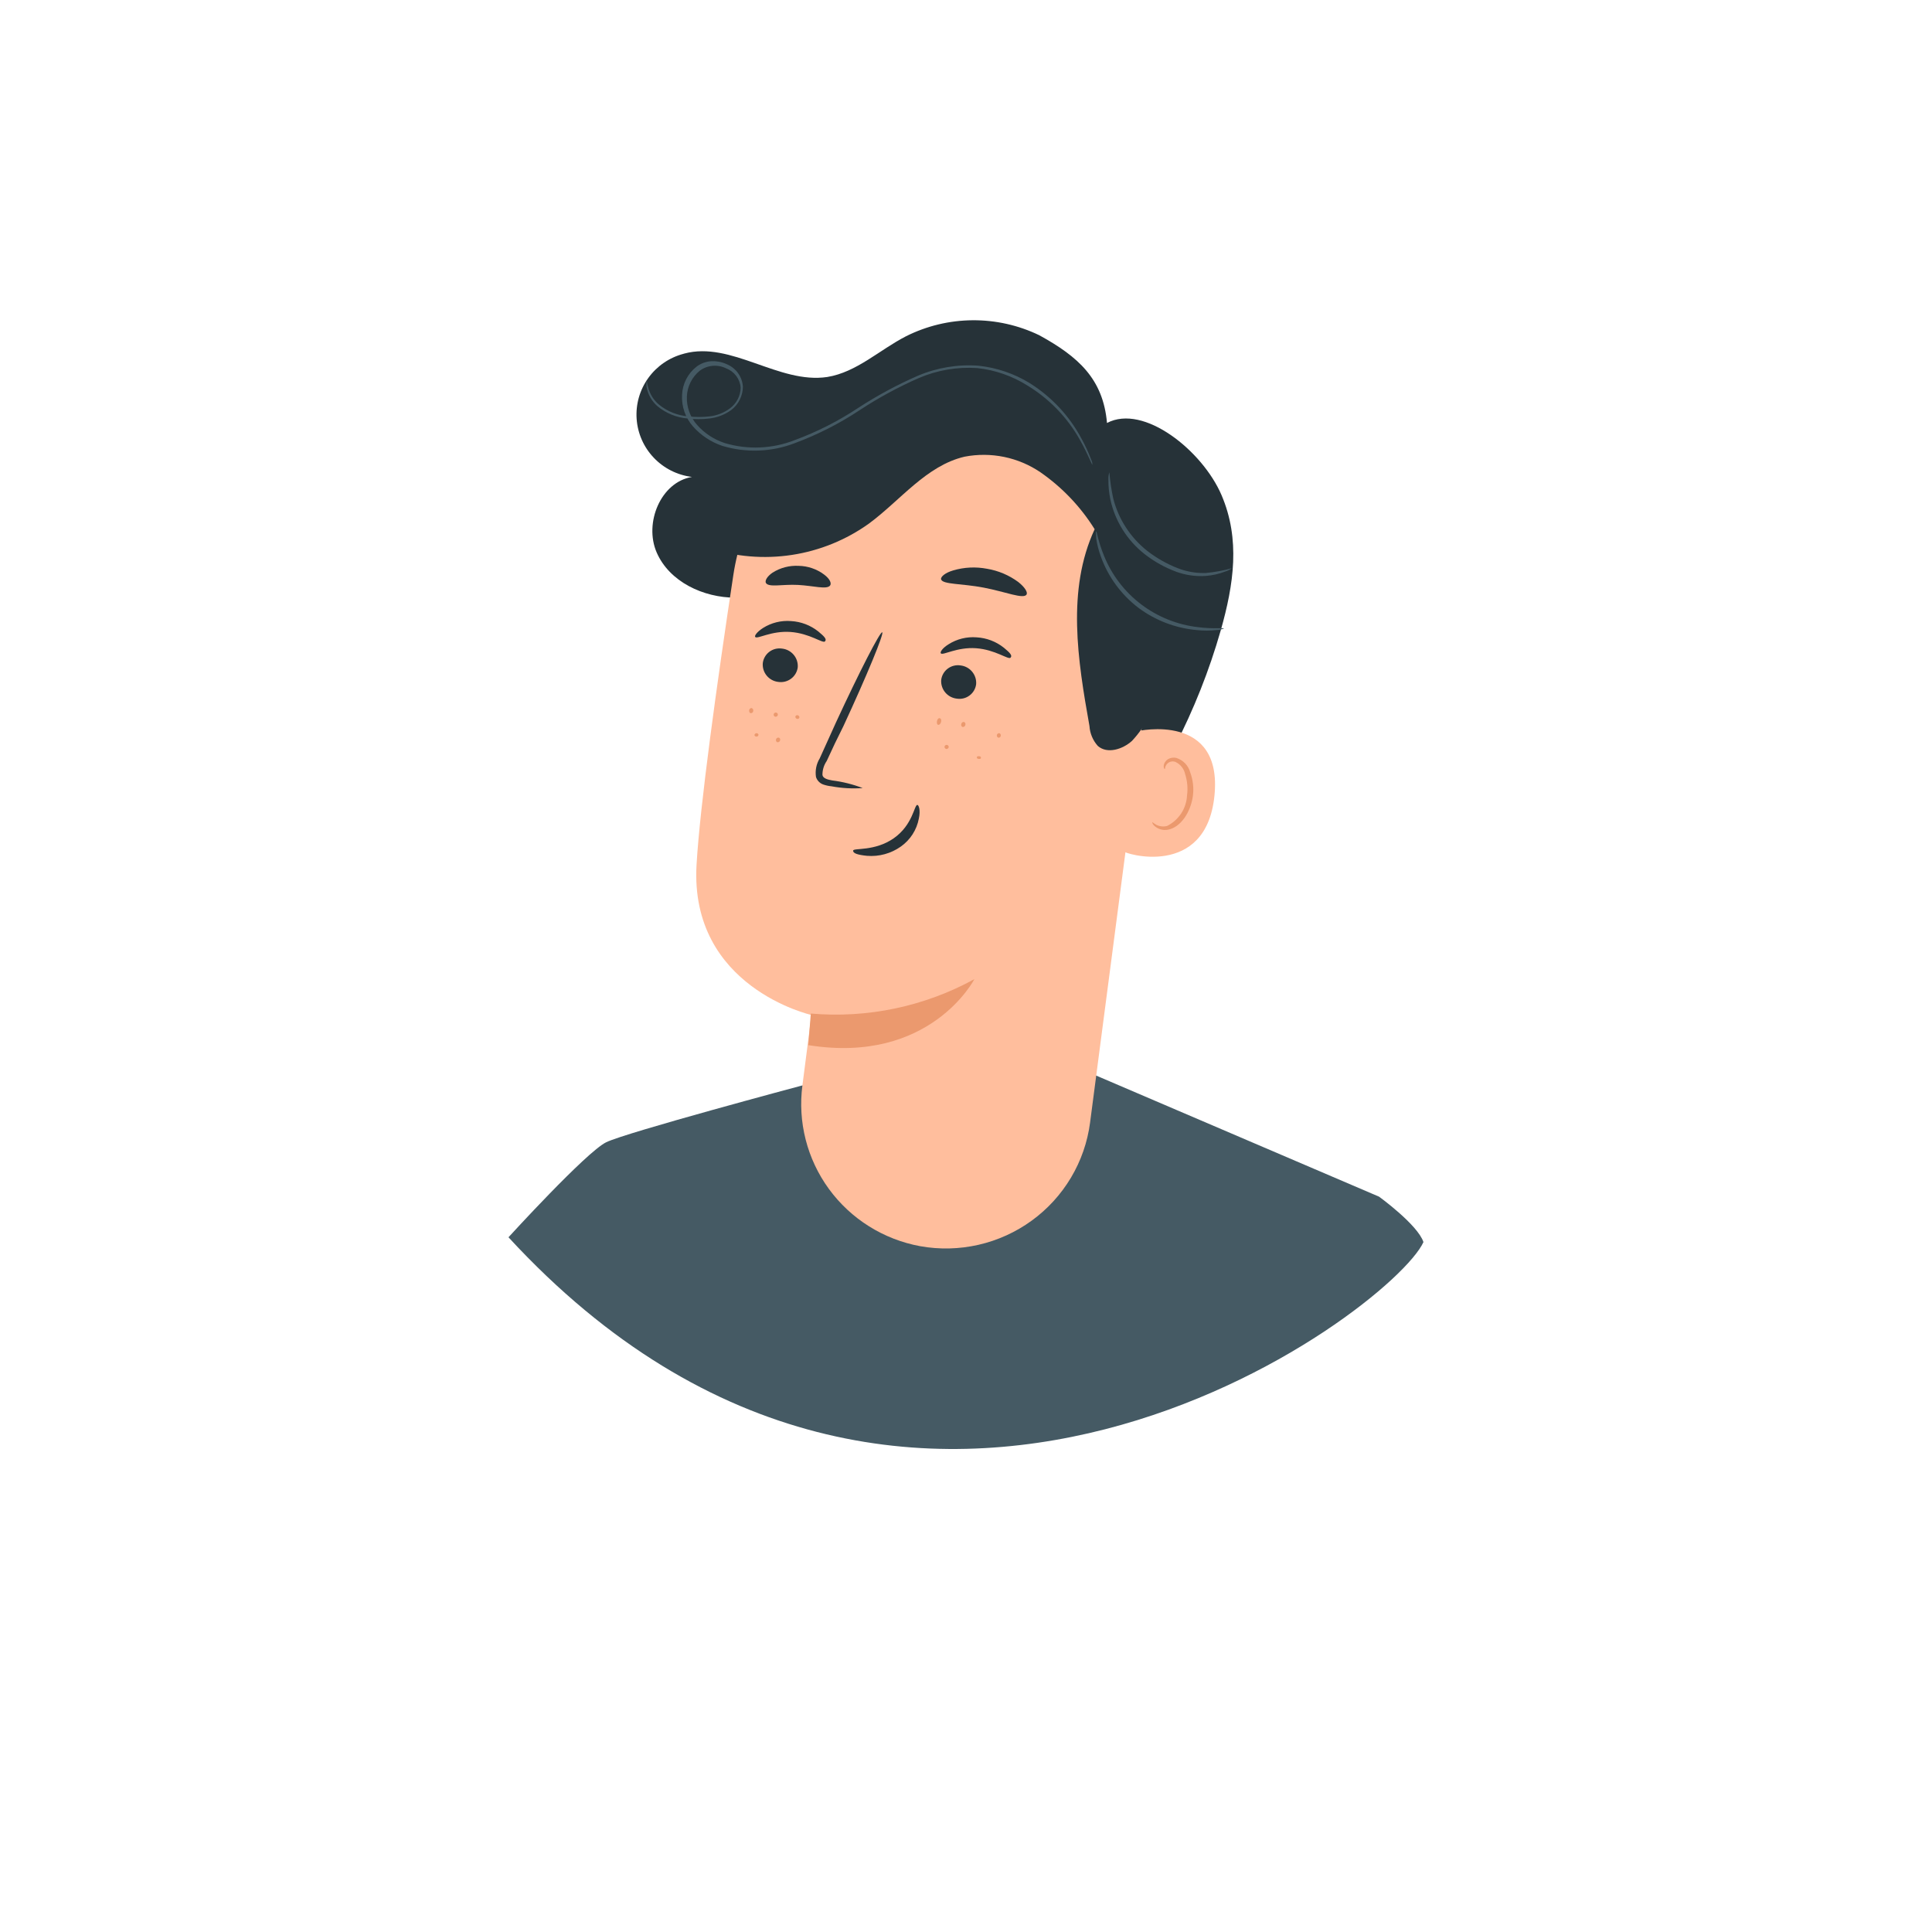
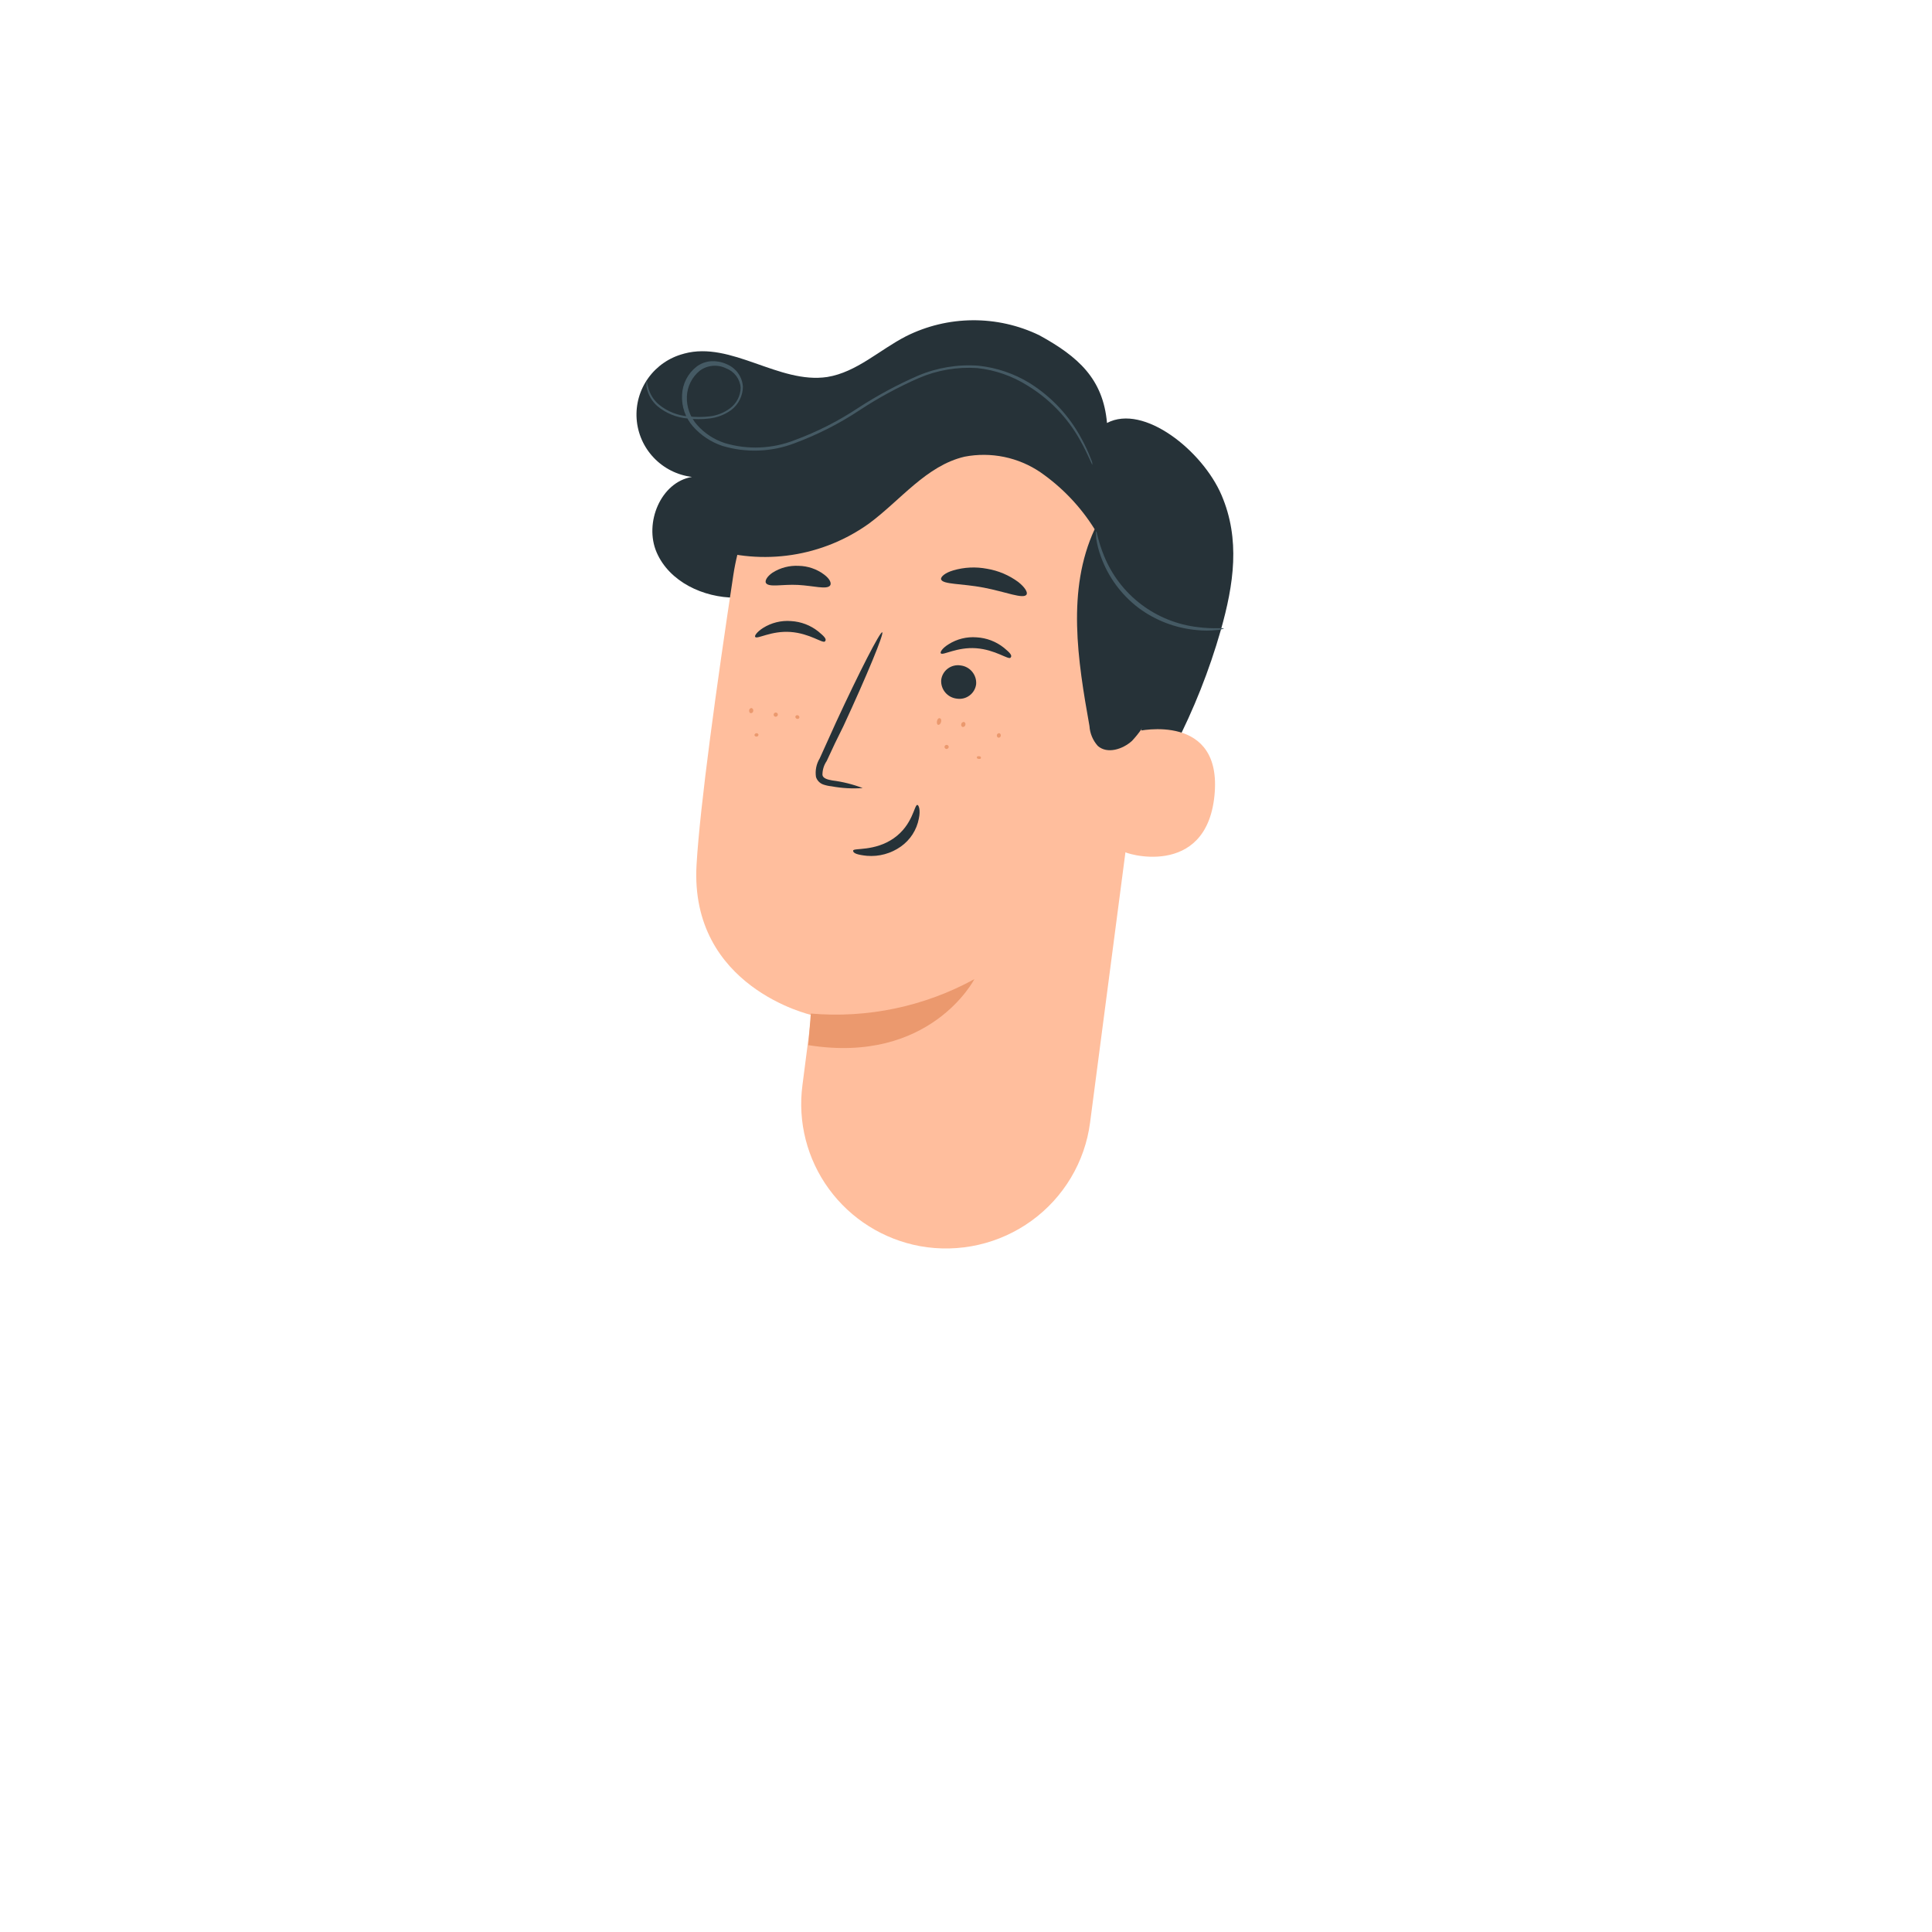
<svg xmlns="http://www.w3.org/2000/svg" width="160" height="160" viewBox="0 0 160 160" fill="none">
  <g filter="url(#filter0_d)">
    <ellipse cx="80" cy="69.716" rx="49.717" ry="50" transform="rotate(-90 80 69.716)" fill="white" />
  </g>
-   <path d="M42.11 102.466C42.11 102.466 48.542 95.412 50.199 94.598C51.856 93.784 66.416 89.898 66.416 89.898L89.533 88.541L114.21 99.104C114.21 99.104 117.406 101.42 117.884 102.864C115.299 108.559 75.447 138.631 42.11 102.466Z" fill="#455A64" />
  <path d="M56.661 29.283C60.559 28.227 64.506 31.822 68.511 31.221C70.948 30.824 72.839 28.973 75.031 27.849C76.74 26.991 78.624 26.537 80.537 26.522C82.451 26.507 84.342 26.931 86.064 27.761C89.299 29.535 91.356 31.376 91.677 35.029C94.728 33.421 99.591 37.336 101.16 40.999C102.729 44.662 102.183 48.383 101.092 52.22C99.192 58.848 96.004 65.041 91.707 70.448C91.327 70.923 90.732 71.418 90.186 71.166C89.806 70.981 89.699 70.497 89.65 70.08C89.192 66.524 89.767 62.929 90.196 59.372C90.625 55.816 90.907 52.133 89.884 48.712C88.861 45.292 86.298 42.074 82.789 41.26C80.137 40.802 77.407 41.289 75.08 42.636C72.722 43.848 70.617 45.544 68.356 46.92C66.156 48.438 63.582 49.33 60.91 49.497C58.239 49.497 55.433 48.179 54.38 45.747C53.328 43.315 54.711 39.933 57.304 39.497C56.097 39.349 54.98 38.788 54.145 37.91C53.309 37.033 52.806 35.893 52.723 34.687C52.64 33.481 52.982 32.284 53.69 31.302C54.398 30.319 55.427 29.612 56.602 29.302L56.661 29.283Z" fill="#263238" />
  <path d="M95.488 53.122L90.274 92.979C90.062 94.586 89.525 96.133 88.694 97.527C87.863 98.921 86.756 100.133 85.44 101.089C84.124 102.045 82.627 102.725 81.039 103.088C79.451 103.452 77.805 103.491 76.201 103.203C73.167 102.645 70.465 100.951 68.651 98.47C66.838 95.989 66.052 92.909 66.455 89.868C66.845 86.864 67.167 84.364 67.186 84.054C67.186 84.054 57.109 81.777 57.684 71.631C57.967 66.727 59.36 56.678 60.734 47.608C61.45 42.906 63.918 38.645 67.648 35.67C71.379 32.695 76.099 31.224 80.869 31.55L81.844 31.618C92.379 32.994 97.135 42.666 95.488 53.122Z" fill="#FFBE9D" />
  <path d="M67.147 83.938C71.847 84.346 76.563 83.354 80.694 81.089C80.694 81.089 77.049 88.173 66.942 86.554L67.147 83.938Z" fill="#EB996E" />
-   <path d="M63.171 54.914C63.138 55.292 63.256 55.666 63.498 55.958C63.74 56.25 64.088 56.435 64.467 56.475C64.651 56.501 64.839 56.49 65.019 56.444C65.2 56.397 65.369 56.316 65.517 56.204C65.666 56.093 65.791 55.953 65.885 55.793C65.979 55.633 66.04 55.456 66.065 55.273C66.095 54.895 65.976 54.52 65.732 54.229C65.488 53.937 65.139 53.752 64.76 53.713C64.576 53.686 64.388 53.695 64.208 53.741C64.028 53.787 63.858 53.869 63.71 53.981C63.562 54.093 63.438 54.233 63.346 54.393C63.253 54.554 63.194 54.731 63.171 54.914Z" fill="#263238" />
  <path d="M62.547 52.753C62.713 52.957 63.873 52.22 65.471 52.337C67.069 52.453 68.132 53.306 68.317 53.121C68.502 52.937 68.249 52.695 67.771 52.298C67.126 51.782 66.336 51.481 65.51 51.435C64.695 51.37 63.88 51.571 63.19 52.007C62.674 52.337 62.459 52.666 62.547 52.753Z" fill="#263238" />
  <path d="M77.946 56.309C77.918 56.686 78.039 57.058 78.283 57.348C78.527 57.637 78.874 57.821 79.251 57.86C79.436 57.887 79.623 57.878 79.803 57.832C79.984 57.786 80.153 57.704 80.301 57.592C80.449 57.48 80.573 57.34 80.665 57.18C80.758 57.019 80.817 56.842 80.84 56.658C80.868 56.283 80.748 55.913 80.506 55.623C80.265 55.334 79.92 55.15 79.544 55.108C79.359 55.079 79.171 55.088 78.989 55.133C78.808 55.178 78.638 55.26 78.489 55.372C78.339 55.484 78.214 55.625 78.121 55.786C78.028 55.947 77.968 56.125 77.946 56.309Z" fill="#263238" />
  <path d="M77.916 54.11C78.092 54.304 79.252 53.568 80.84 53.684C82.429 53.8 83.501 54.653 83.686 54.469C83.871 54.285 83.618 54.042 83.14 53.645C82.496 53.13 81.705 52.828 80.879 52.782C80.064 52.717 79.25 52.918 78.56 53.354C78.024 53.684 77.838 54.013 77.916 54.11Z" fill="#263238" />
  <path d="M71.445 65.264C70.636 64.953 69.791 64.742 68.931 64.634C68.531 64.566 68.161 64.459 68.112 64.188C68.105 63.774 68.228 63.367 68.463 63.025C68.901 62.056 69.369 61.087 69.856 60.118C71.806 55.912 73.228 52.453 73.063 52.365C72.897 52.278 71.172 55.631 69.233 59.827L67.888 62.802C67.606 63.264 67.495 63.809 67.576 64.343C67.621 64.489 67.7 64.622 67.807 64.731C67.914 64.841 68.045 64.923 68.19 64.973C68.407 65.047 68.633 65.096 68.862 65.118C69.713 65.277 70.581 65.326 71.445 65.264Z" fill="#263238" />
  <path d="M75.967 66.659C75.714 66.659 75.597 68.316 74.018 69.421C72.439 70.526 70.685 70.206 70.656 70.439C70.626 70.671 71.036 70.797 71.796 70.875C72.793 70.958 73.788 70.686 74.603 70.109C75.383 69.559 75.918 68.728 76.094 67.793C76.25 67.086 76.084 66.659 75.967 66.659Z" fill="#263238" />
  <path d="M77.936 47.976C78.063 48.412 79.641 48.315 81.464 48.664C83.286 49.013 84.739 49.633 85.011 49.245C85.128 49.071 84.904 48.654 84.329 48.199C83.567 47.636 82.682 47.261 81.747 47.104C80.814 46.924 79.851 46.97 78.94 47.239C78.267 47.433 77.887 47.772 77.936 47.976Z" fill="#263238" />
  <path d="M63.434 48.286C63.687 48.664 64.789 48.373 66.085 48.441C67.381 48.509 68.463 48.848 68.746 48.489C68.872 48.315 68.746 47.956 68.258 47.588C67.649 47.129 66.908 46.874 66.143 46.861C65.381 46.82 64.624 47.017 63.98 47.423C63.502 47.753 63.327 48.111 63.434 48.286Z" fill="#263238" />
  <path d="M94.133 60.573C94.319 60.505 101.277 58.994 100.575 65.903C99.874 72.812 93.042 70.69 93.052 70.496C93.061 70.303 94.133 60.573 94.133 60.573Z" fill="#FFBE9D" />
-   <path d="M95.439 68.084C95.439 68.084 95.547 68.181 95.742 68.297C96.02 68.443 96.343 68.481 96.648 68.404C97.125 68.166 97.53 67.807 97.822 67.363C98.113 66.918 98.279 66.404 98.305 65.874C98.384 65.282 98.331 64.68 98.149 64.111C98.103 63.889 98.005 63.681 97.862 63.504C97.72 63.327 97.538 63.187 97.33 63.093C97.194 63.045 97.045 63.045 96.908 63.092C96.772 63.14 96.656 63.233 96.58 63.355C96.463 63.539 96.492 63.684 96.463 63.694C96.433 63.704 96.317 63.558 96.404 63.277C96.465 63.111 96.578 62.968 96.726 62.87C96.933 62.753 97.175 62.715 97.408 62.764C97.688 62.85 97.942 63.005 98.144 63.215C98.347 63.425 98.493 63.684 98.568 63.965C98.798 64.584 98.875 65.249 98.792 65.903C98.607 67.289 97.759 68.53 96.716 68.714C96.525 68.749 96.329 68.741 96.142 68.691C95.955 68.64 95.781 68.549 95.634 68.423C95.43 68.258 95.41 68.094 95.439 68.084Z" fill="#EB996E" />
  <path d="M58.688 45.379C60.905 46.111 63.266 46.309 65.575 45.957C67.884 45.605 70.077 44.713 71.971 43.354C74.593 41.416 76.718 38.557 79.885 37.82C80.965 37.612 82.076 37.619 83.153 37.84C84.23 38.061 85.253 38.493 86.161 39.109C87.966 40.362 89.495 41.968 90.654 43.828C88.325 48.848 89.251 54.682 90.225 60.128C90.263 60.739 90.507 61.319 90.917 61.776C91.697 62.464 92.974 62.056 93.744 61.359C94.889 60.138 95.654 58.613 95.946 56.969C96.931 53.306 97.173 49.485 96.658 45.728C96.129 41.956 94.499 38.422 91.97 35.562C88.673 32.089 84.147 30.024 79.349 29.806C74.562 29.616 69.838 30.935 65.851 33.576C63.952 34.71 62.364 36.295 61.231 38.189" fill="#263238" />
  <path d="M53.561 31.521C53.523 31.719 53.523 31.923 53.561 32.122C53.682 32.702 53.986 33.228 54.429 33.624C55.147 34.225 56.036 34.588 56.972 34.661C57.552 34.729 58.138 34.729 58.717 34.661C59.378 34.591 60.01 34.35 60.549 33.963C60.849 33.735 61.093 33.442 61.261 33.106C61.43 32.77 61.52 32.4 61.524 32.025C61.498 31.618 61.358 31.226 61.118 30.895C60.878 30.564 60.549 30.308 60.169 30.155C59.779 29.976 59.351 29.893 58.922 29.912C58.477 29.937 58.05 30.092 57.694 30.358C57.332 30.639 57.036 30.996 56.827 31.402C56.618 31.809 56.502 32.257 56.485 32.713C56.434 33.671 56.763 34.61 57.401 35.329C58.056 36.064 58.893 36.615 59.828 36.928C61.799 37.52 63.913 37.438 65.831 36.696C67.721 35.993 69.523 35.076 71.201 33.963C72.748 32.947 74.378 32.062 76.074 31.317C77.608 30.654 79.279 30.369 80.947 30.484C82.42 30.646 83.837 31.14 85.089 31.928C86.899 33.028 88.393 34.573 89.426 36.415C89.796 37.064 90.04 37.597 90.206 37.956C90.371 38.314 90.45 38.498 90.459 38.498C90.469 38.498 90.459 38.45 90.459 38.353C90.459 38.256 90.381 38.111 90.313 37.926C90.103 37.388 89.859 36.864 89.582 36.357C88.576 34.457 87.084 32.856 85.255 31.715C83.981 30.938 82.55 30.452 81.064 30.29C79.35 30.157 77.628 30.437 76.045 31.104C74.327 31.852 72.675 32.741 71.104 33.76C69.449 34.862 67.67 35.766 65.802 36.453C63.96 37.173 61.929 37.259 60.033 36.696C59.149 36.41 58.358 35.895 57.742 35.203C57.154 34.551 56.846 33.695 56.885 32.819C56.903 32.411 57.008 32.01 57.193 31.645C57.378 31.279 57.638 30.956 57.957 30.697C58.266 30.47 58.633 30.331 59.016 30.297C59.4 30.263 59.785 30.334 60.13 30.503C60.465 30.629 60.757 30.847 60.971 31.132C61.185 31.417 61.313 31.757 61.339 32.112C61.331 32.445 61.247 32.771 61.093 33.067C60.94 33.362 60.72 33.619 60.452 33.818C59.954 34.188 59.365 34.419 58.746 34.486C58.186 34.549 57.62 34.549 57.06 34.486C56.154 34.427 55.288 34.089 54.585 33.517C54.146 33.153 53.832 32.662 53.688 32.112C53.561 31.734 53.591 31.521 53.561 31.521Z" fill="#455A64" />
-   <path d="M102.018 47.055C101.311 47.254 100.586 47.387 99.854 47.453C99.062 47.478 98.273 47.343 97.535 47.055C96.628 46.701 95.778 46.218 95.011 45.621C93.618 44.521 92.628 42.995 92.194 41.28C92.038 40.564 91.931 39.839 91.872 39.109C91.812 39.3 91.786 39.5 91.794 39.7C91.786 40.25 91.839 40.799 91.95 41.338C92.334 43.14 93.341 44.752 94.796 45.892C95.592 46.513 96.479 47.007 97.428 47.356C98.207 47.637 99.037 47.752 99.864 47.695C100.419 47.653 100.964 47.528 101.482 47.327C101.675 47.269 101.857 47.177 102.018 47.055Z" fill="#455A64" />
  <path d="M101.365 52.046C101.365 51.978 100.536 52.104 99.231 51.94C97.517 51.746 95.887 51.095 94.515 50.056C93.142 49.017 92.078 47.629 91.434 46.038C90.937 44.827 90.839 44.003 90.781 44.013C90.722 44.023 90.781 44.226 90.781 44.594C90.862 45.117 90.996 45.629 91.18 46.125C91.784 47.787 92.853 49.243 94.26 50.321C95.676 51.385 97.365 52.029 99.133 52.182C99.661 52.238 100.194 52.238 100.722 52.182C100.943 52.182 101.162 52.136 101.365 52.046Z" fill="#455A64" />
  <path d="M82.662 61.087C82.686 61.093 82.71 61.094 82.733 61.09C82.756 61.087 82.779 61.078 82.799 61.065C82.819 61.053 82.836 61.036 82.85 61.017C82.863 60.997 82.872 60.975 82.877 60.952C82.892 60.906 82.889 60.855 82.867 60.812C82.845 60.768 82.806 60.735 82.76 60.719C82.715 60.716 82.67 60.729 82.633 60.755C82.596 60.781 82.57 60.82 82.558 60.863C82.546 60.907 82.55 60.953 82.57 60.994C82.589 61.035 82.621 61.068 82.662 61.087Z" fill="#EB996E" />
-   <path d="M79.719 60.206C79.771 60.212 79.822 60.198 79.864 60.167C79.906 60.137 79.934 60.092 79.944 60.041C79.963 59.993 79.962 59.94 79.942 59.893C79.922 59.846 79.884 59.809 79.836 59.789C79.811 59.785 79.784 59.786 79.759 59.792C79.734 59.798 79.71 59.809 79.689 59.825C79.668 59.84 79.651 59.859 79.638 59.882C79.624 59.904 79.616 59.928 79.612 59.954C79.601 59.977 79.595 60.003 79.595 60.028C79.594 60.054 79.599 60.08 79.609 60.103C79.62 60.127 79.635 60.149 79.653 60.166C79.672 60.184 79.695 60.197 79.719 60.206Z" fill="#EB996E" />
+   <path d="M79.719 60.206C79.771 60.212 79.822 60.198 79.864 60.167C79.906 60.137 79.934 60.092 79.944 60.041C79.963 59.993 79.962 59.94 79.942 59.893C79.922 59.846 79.884 59.809 79.836 59.789C79.811 59.785 79.784 59.786 79.759 59.792C79.668 59.84 79.651 59.859 79.638 59.882C79.624 59.904 79.616 59.928 79.612 59.954C79.601 59.977 79.595 60.003 79.595 60.028C79.594 60.054 79.599 60.08 79.609 60.103C79.62 60.127 79.635 60.149 79.653 60.166C79.672 60.184 79.695 60.197 79.719 60.206Z" fill="#EB996E" />
  <path d="M77.712 60.031C77.799 60.031 77.897 59.944 77.936 59.789C77.975 59.634 77.936 59.498 77.819 59.479C77.702 59.459 77.624 59.576 77.595 59.731C77.566 59.886 77.614 60.031 77.712 60.031Z" fill="#EB996E" />
  <path d="M81.064 62.851C81.162 62.851 81.24 62.851 81.24 62.754C81.24 62.657 81.171 62.638 81.084 62.628C80.996 62.618 80.899 62.628 80.899 62.725C80.899 62.822 80.967 62.841 81.064 62.851Z" fill="#EB996E" />
  <path d="M78.365 62.027C78.389 62.03 78.414 62.028 78.437 62.021C78.461 62.014 78.483 62.003 78.502 61.987C78.521 61.972 78.536 61.953 78.548 61.932C78.56 61.91 78.567 61.887 78.569 61.862C78.569 61.816 78.551 61.772 78.518 61.739C78.485 61.706 78.44 61.688 78.394 61.688C78.347 61.688 78.303 61.706 78.27 61.739C78.237 61.772 78.219 61.816 78.219 61.862C78.222 61.902 78.238 61.939 78.264 61.969C78.29 61.998 78.326 62.019 78.365 62.027Z" fill="#EB996E" />
  <path d="M64.194 59.353C64.219 59.358 64.244 59.359 64.269 59.355C64.293 59.351 64.317 59.341 64.338 59.328C64.359 59.314 64.376 59.297 64.39 59.276C64.404 59.255 64.414 59.232 64.418 59.208C64.423 59.174 64.417 59.141 64.403 59.111C64.388 59.081 64.366 59.055 64.337 59.038C64.309 59.02 64.276 59.011 64.243 59.011C64.209 59.012 64.177 59.021 64.148 59.04C64.121 59.058 64.098 59.084 64.085 59.114C64.071 59.144 64.066 59.178 64.071 59.211C64.076 59.244 64.09 59.275 64.112 59.3C64.133 59.325 64.162 59.343 64.194 59.353Z" fill="#EB996E" />
  <path d="M62.167 59.062C62.194 59.065 62.22 59.062 62.245 59.054C62.271 59.046 62.294 59.033 62.314 59.016C62.334 58.999 62.351 58.978 62.362 58.954C62.374 58.93 62.38 58.904 62.382 58.878C62.392 58.828 62.383 58.776 62.358 58.732C62.333 58.687 62.293 58.653 62.245 58.636C62.194 58.636 62.145 58.654 62.107 58.688C62.069 58.722 62.045 58.769 62.041 58.82C62.021 58.907 62.08 59.062 62.167 59.062Z" fill="#EB996E" />
  <path d="M65.997 59.527C66.017 59.535 66.038 59.538 66.059 59.538C66.08 59.537 66.101 59.532 66.12 59.523C66.14 59.514 66.157 59.501 66.171 59.485C66.185 59.469 66.195 59.45 66.202 59.43C66.208 59.388 66.199 59.345 66.175 59.31C66.152 59.274 66.116 59.248 66.075 59.236C66.055 59.229 66.034 59.225 66.013 59.226C65.992 59.227 65.971 59.232 65.952 59.241C65.933 59.25 65.915 59.263 65.901 59.279C65.888 59.295 65.877 59.313 65.87 59.333C65.862 59.376 65.87 59.42 65.894 59.456C65.918 59.492 65.955 59.518 65.997 59.527Z" fill="#EB996E" />
-   <path d="M64.341 61.455C64.363 61.465 64.387 61.47 64.411 61.47C64.436 61.471 64.46 61.466 64.483 61.457C64.505 61.448 64.526 61.435 64.543 61.418C64.561 61.401 64.575 61.381 64.584 61.358C64.598 61.338 64.608 61.314 64.613 61.29C64.618 61.265 64.617 61.239 64.612 61.215C64.606 61.191 64.596 61.167 64.581 61.147C64.566 61.127 64.547 61.11 64.526 61.097C64.48 61.08 64.43 61.08 64.385 61.098C64.34 61.116 64.303 61.15 64.282 61.194C64.258 61.237 64.251 61.287 64.262 61.335C64.272 61.383 64.3 61.426 64.341 61.455Z" fill="#EB996E" />
  <path d="M62.674 61.001C62.695 60.998 62.716 60.992 62.735 60.981C62.754 60.97 62.77 60.956 62.783 60.938C62.796 60.921 62.805 60.901 62.809 60.88C62.814 60.859 62.814 60.837 62.81 60.816C62.793 60.782 62.764 60.755 62.73 60.738C62.695 60.722 62.656 60.717 62.618 60.725C62.581 60.733 62.547 60.752 62.522 60.781C62.496 60.81 62.481 60.846 62.479 60.884C62.49 60.925 62.517 60.959 62.553 60.981C62.589 61.002 62.633 61.01 62.674 61.001Z" fill="#EB996E" />
  <defs>
    <filter id="filter0_d" x="0" y="0" width="160" height="159.433" filterUnits="userSpaceOnUse" color-interpolation-filters="sRGB">
      <feFlood flood-opacity="0" result="BackgroundImageFix" />
      <feColorMatrix in="SourceAlpha" type="matrix" values="0 0 0 0 0 0 0 0 0 0 0 0 0 0 0 0 0 0 127 0" />
      <feOffset dy="10" />
      <feGaussianBlur stdDeviation="15" />
      <feColorMatrix type="matrix" values="0 0 0 0 0.878 0 0 0 0 0.878 0 0 0 0 0.878 0 0 0 1 0" />
      <feBlend mode="normal" in2="BackgroundImageFix" result="effect1_dropShadow" />
      <feBlend mode="normal" in="SourceGraphic" in2="effect1_dropShadow" result="shape" />
    </filter>
  </defs>
</svg>